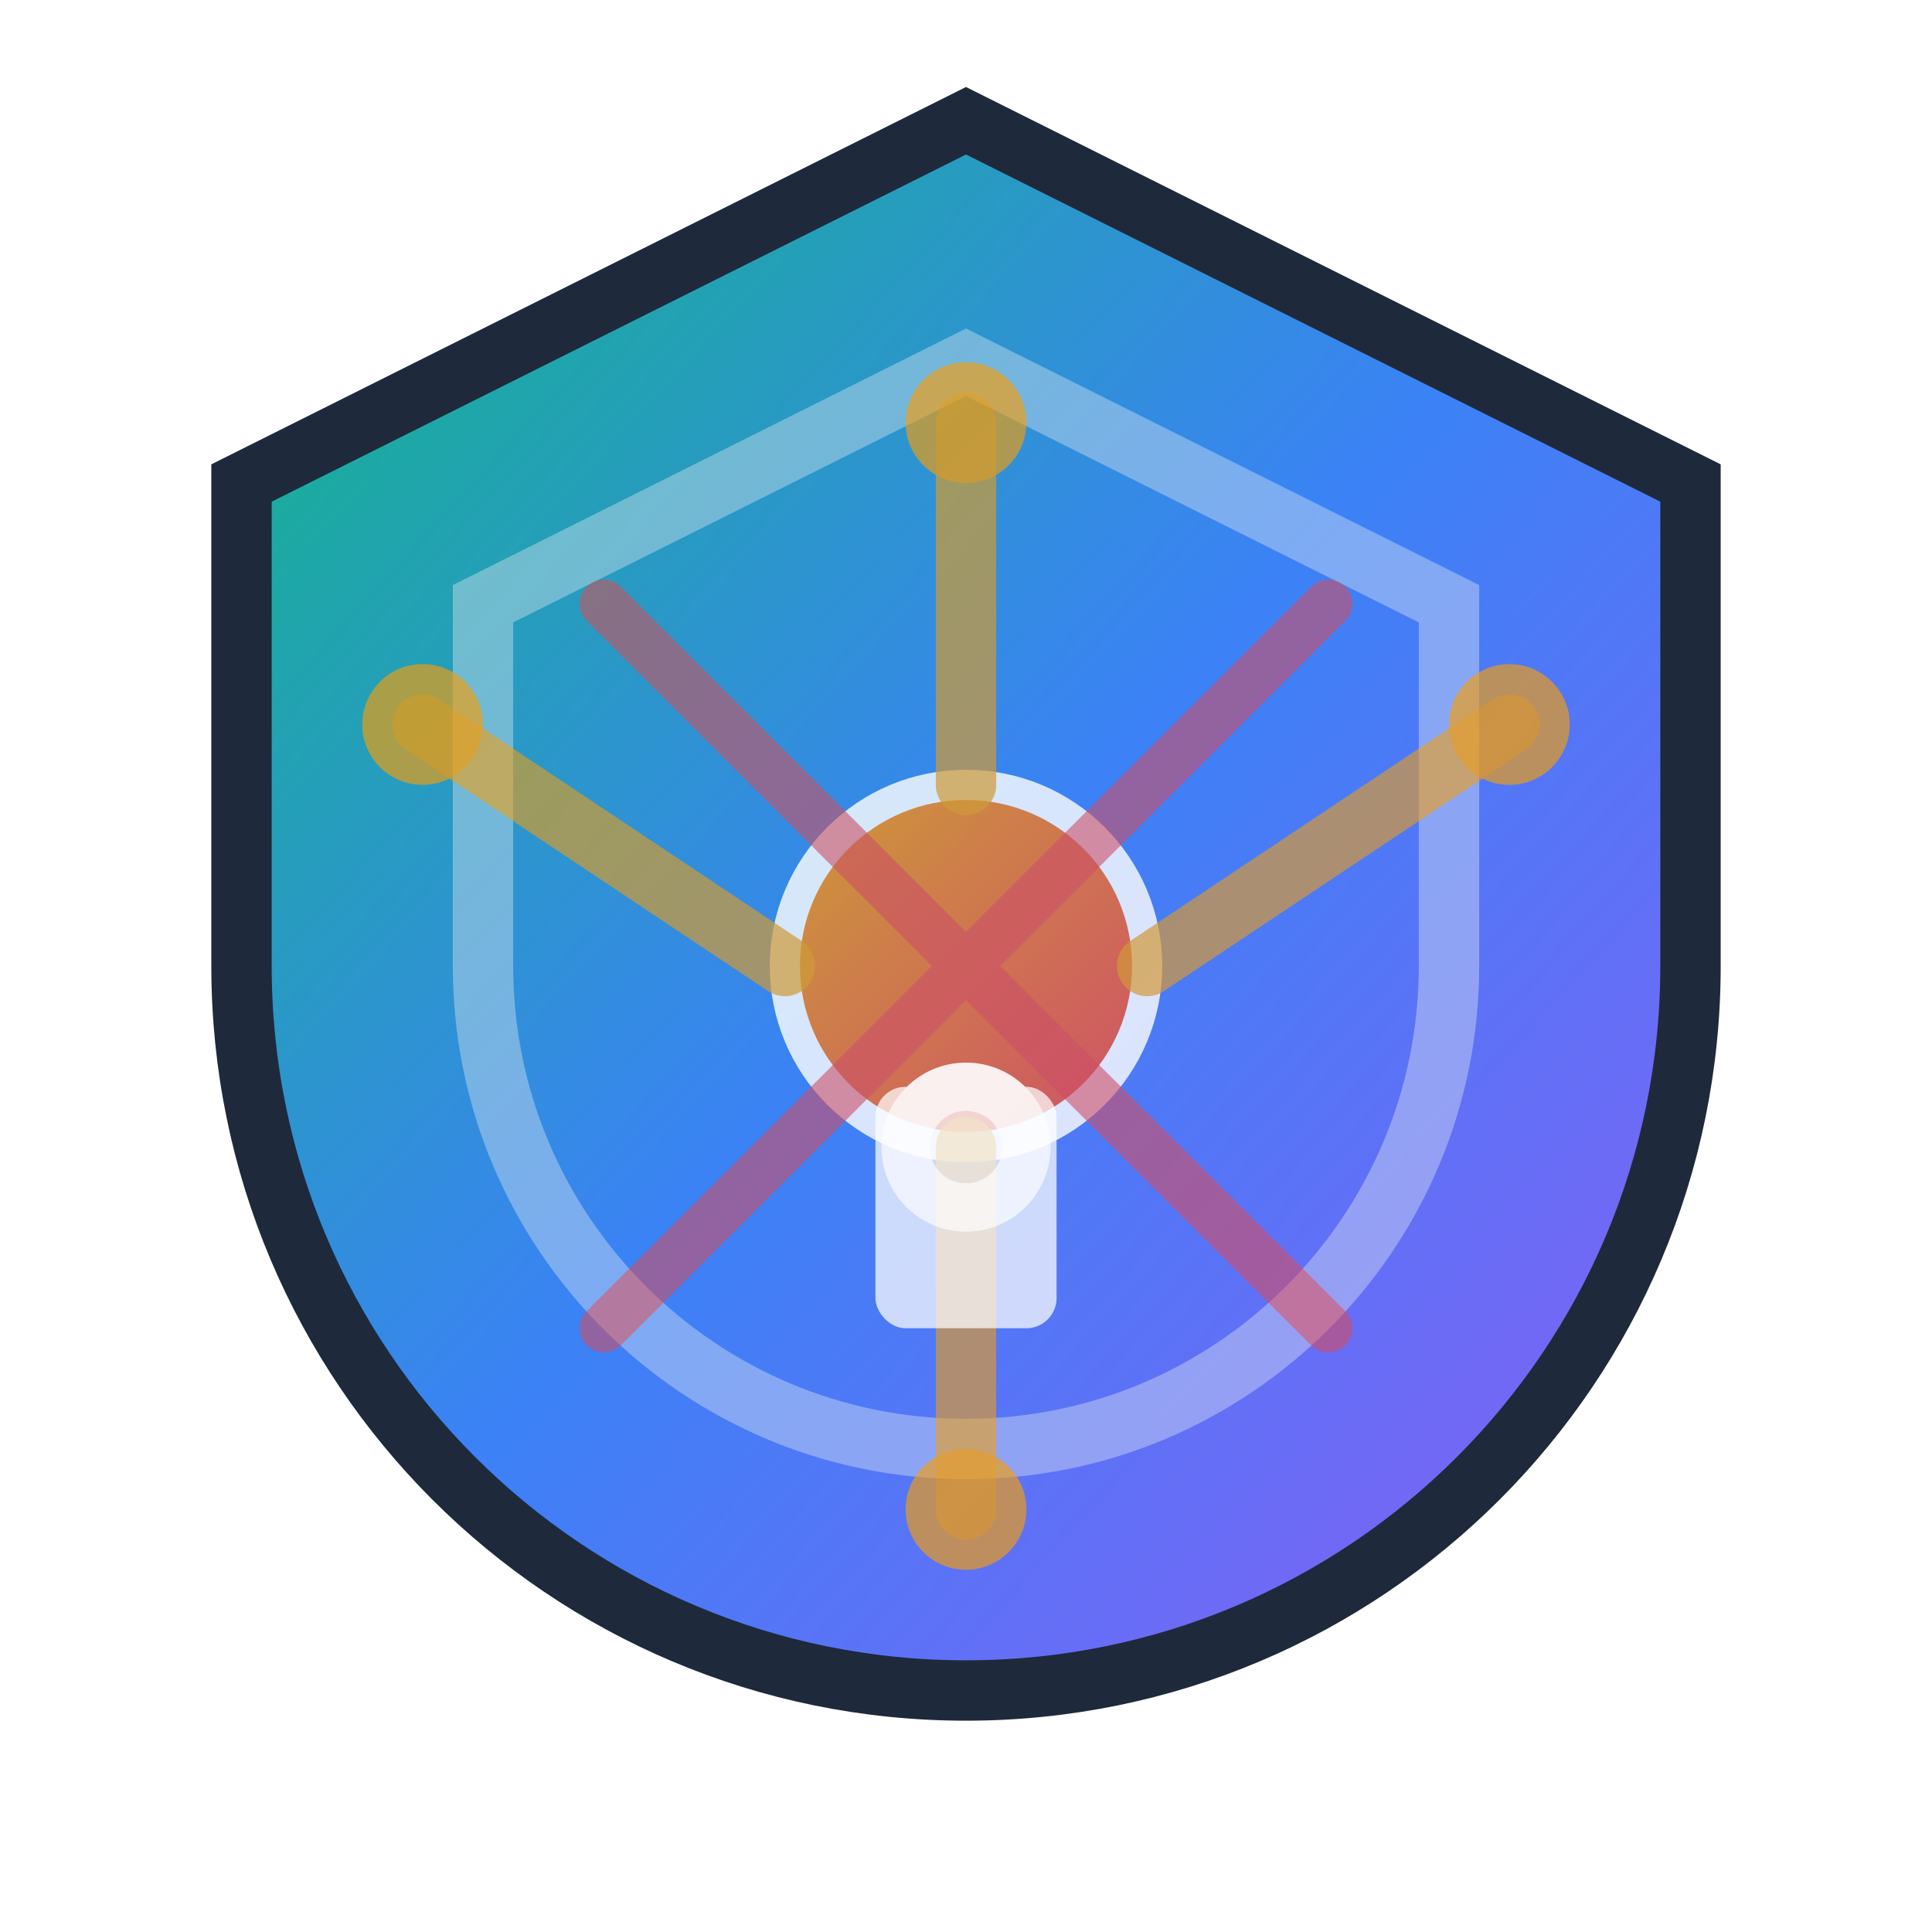
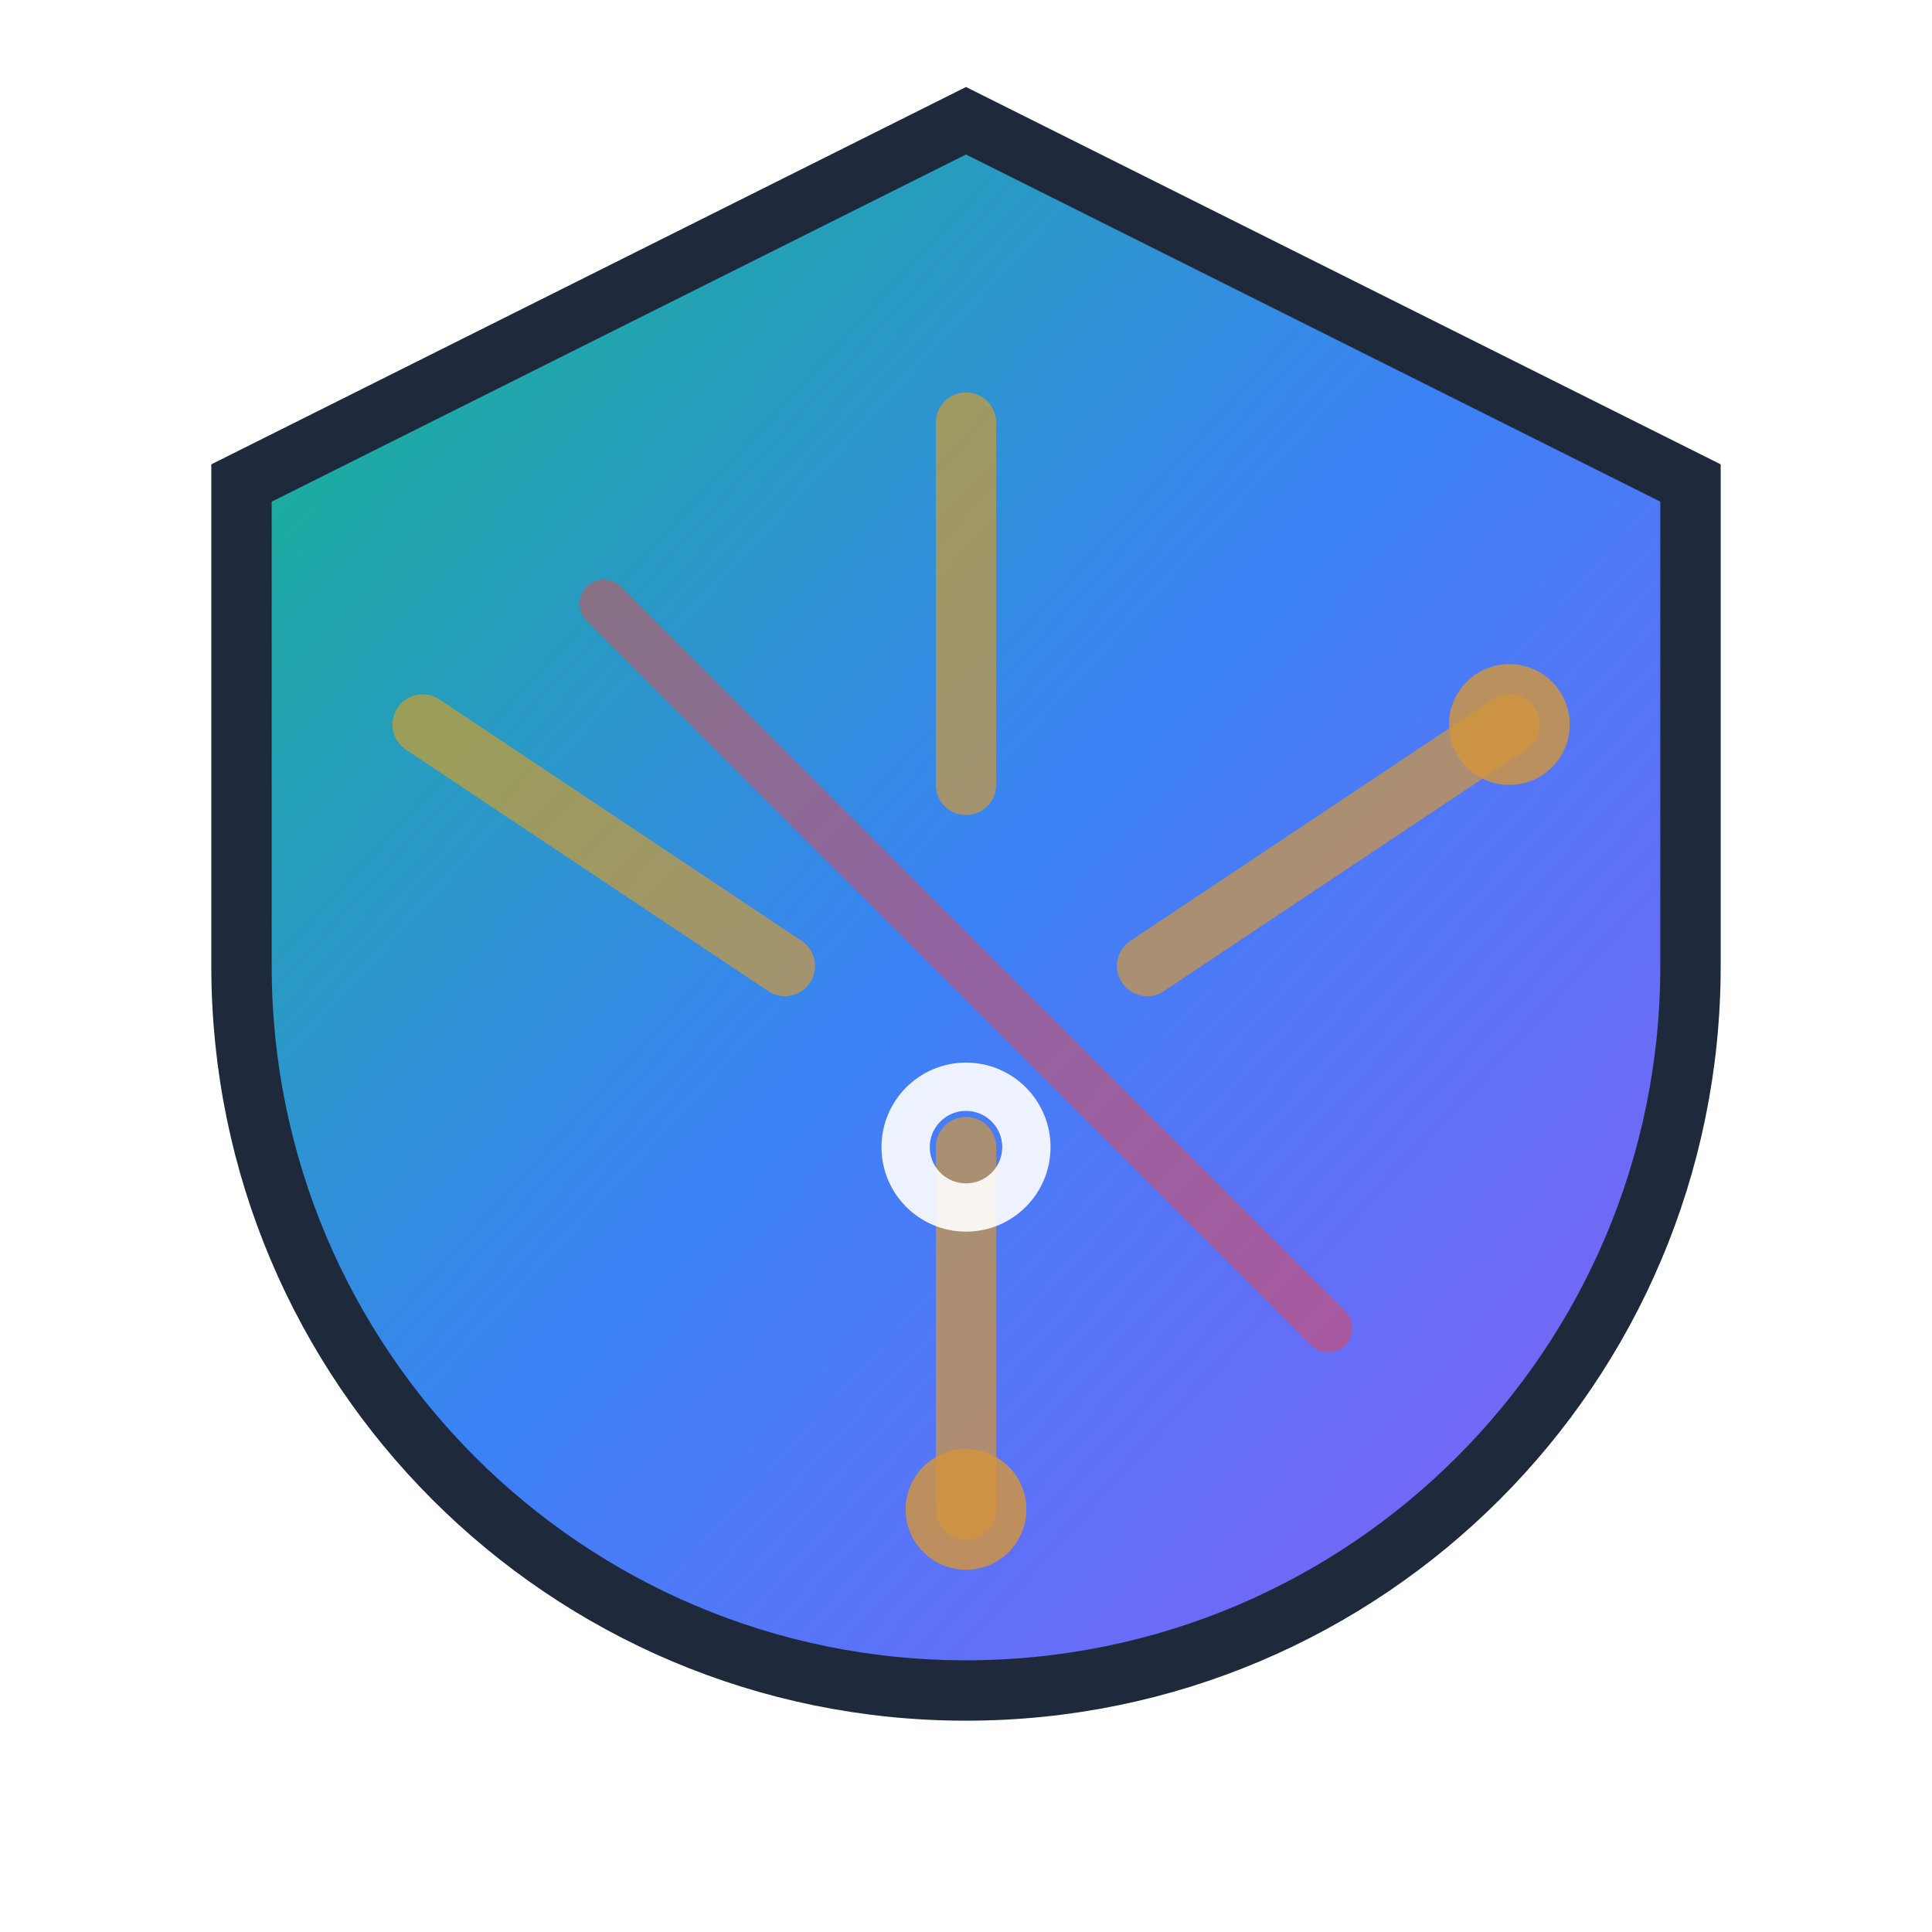
<svg xmlns="http://www.w3.org/2000/svg" viewBox="0 0 32 32" fill="none">
  <defs>
    <linearGradient id="shieldGradient" x1="0%" y1="0%" x2="100%" y2="100%">
      <stop offset="0%" style="stop-color:#10B981;stop-opacity:1" />
      <stop offset="50%" style="stop-color:#3B82F6;stop-opacity:1" />
      <stop offset="100%" style="stop-color:#8B5CF6;stop-opacity:1" />
    </linearGradient>
    <linearGradient id="brainGradient" x1="0%" y1="0%" x2="100%" y2="100%">
      <stop offset="0%" style="stop-color:#F59E0B;stop-opacity:1" />
      <stop offset="100%" style="stop-color:#EF4444;stop-opacity:1" />
    </linearGradient>
    <filter id="glow" x="-50%" y="-50%" width="200%" height="200%">
      <feGaussianBlur stdDeviation="1" result="coloredBlur" />
      <feMerge>
        <feMergeNode in="coloredBlur" />
        <feMergeNode in="SourceGraphic" />
      </feMerge>
    </filter>
  </defs>
  <path d="M16 2L28 8V16C28 22.627 22.627 28 16 28C9.373 28 4 22.627 4 16V8L16 2Z" fill="url(#shieldGradient)" stroke="#1E293B" stroke-width="1" filter="url(#glow)" />
-   <path d="M16 6L24 10V16C24 20.418 20.418 24 16 24C11.582 24 8 20.418 8 16V10L16 6Z" fill="none" stroke="#E2E8F0" stroke-width="1" opacity="0.4" />
  <g opacity="0.8">
-     <circle cx="16" cy="16" r="3" fill="url(#brainGradient)" stroke="#FFFFFF" stroke-width="0.5" />
    <path d="M13 16L7 12M19 16L25 12M16 13L16 7M16 19L16 25" stroke="#F59E0B" stroke-width="1" opacity="0.7" stroke-linecap="round" />
-     <circle cx="7" cy="12" r="1" fill="#F59E0B" opacity="0.8" />
    <circle cx="25" cy="12" r="1" fill="#F59E0B" opacity="0.8" />
-     <circle cx="16" cy="7" r="1" fill="#F59E0B" opacity="0.8" />
    <circle cx="16" cy="25" r="1" fill="#F59E0B" opacity="0.8" />
-     <path d="M10 10L22 22M22 10L10 22" stroke="#EF4444" stroke-width="0.8" opacity="0.6" stroke-linecap="round" />
+     <path d="M10 10L22 22M22 10" stroke="#EF4444" stroke-width="0.8" opacity="0.6" stroke-linecap="round" />
  </g>
  <g transform="translate(16, 20)" opacity="0.9">
-     <rect x="-1.5" y="-2" width="3" height="4" rx="0.5" fill="#FFFFFF" opacity="0.8" />
    <circle cx="0" cy="-1" r="1" fill="none" stroke="#FFFFFF" stroke-width="0.8" />
  </g>
</svg>